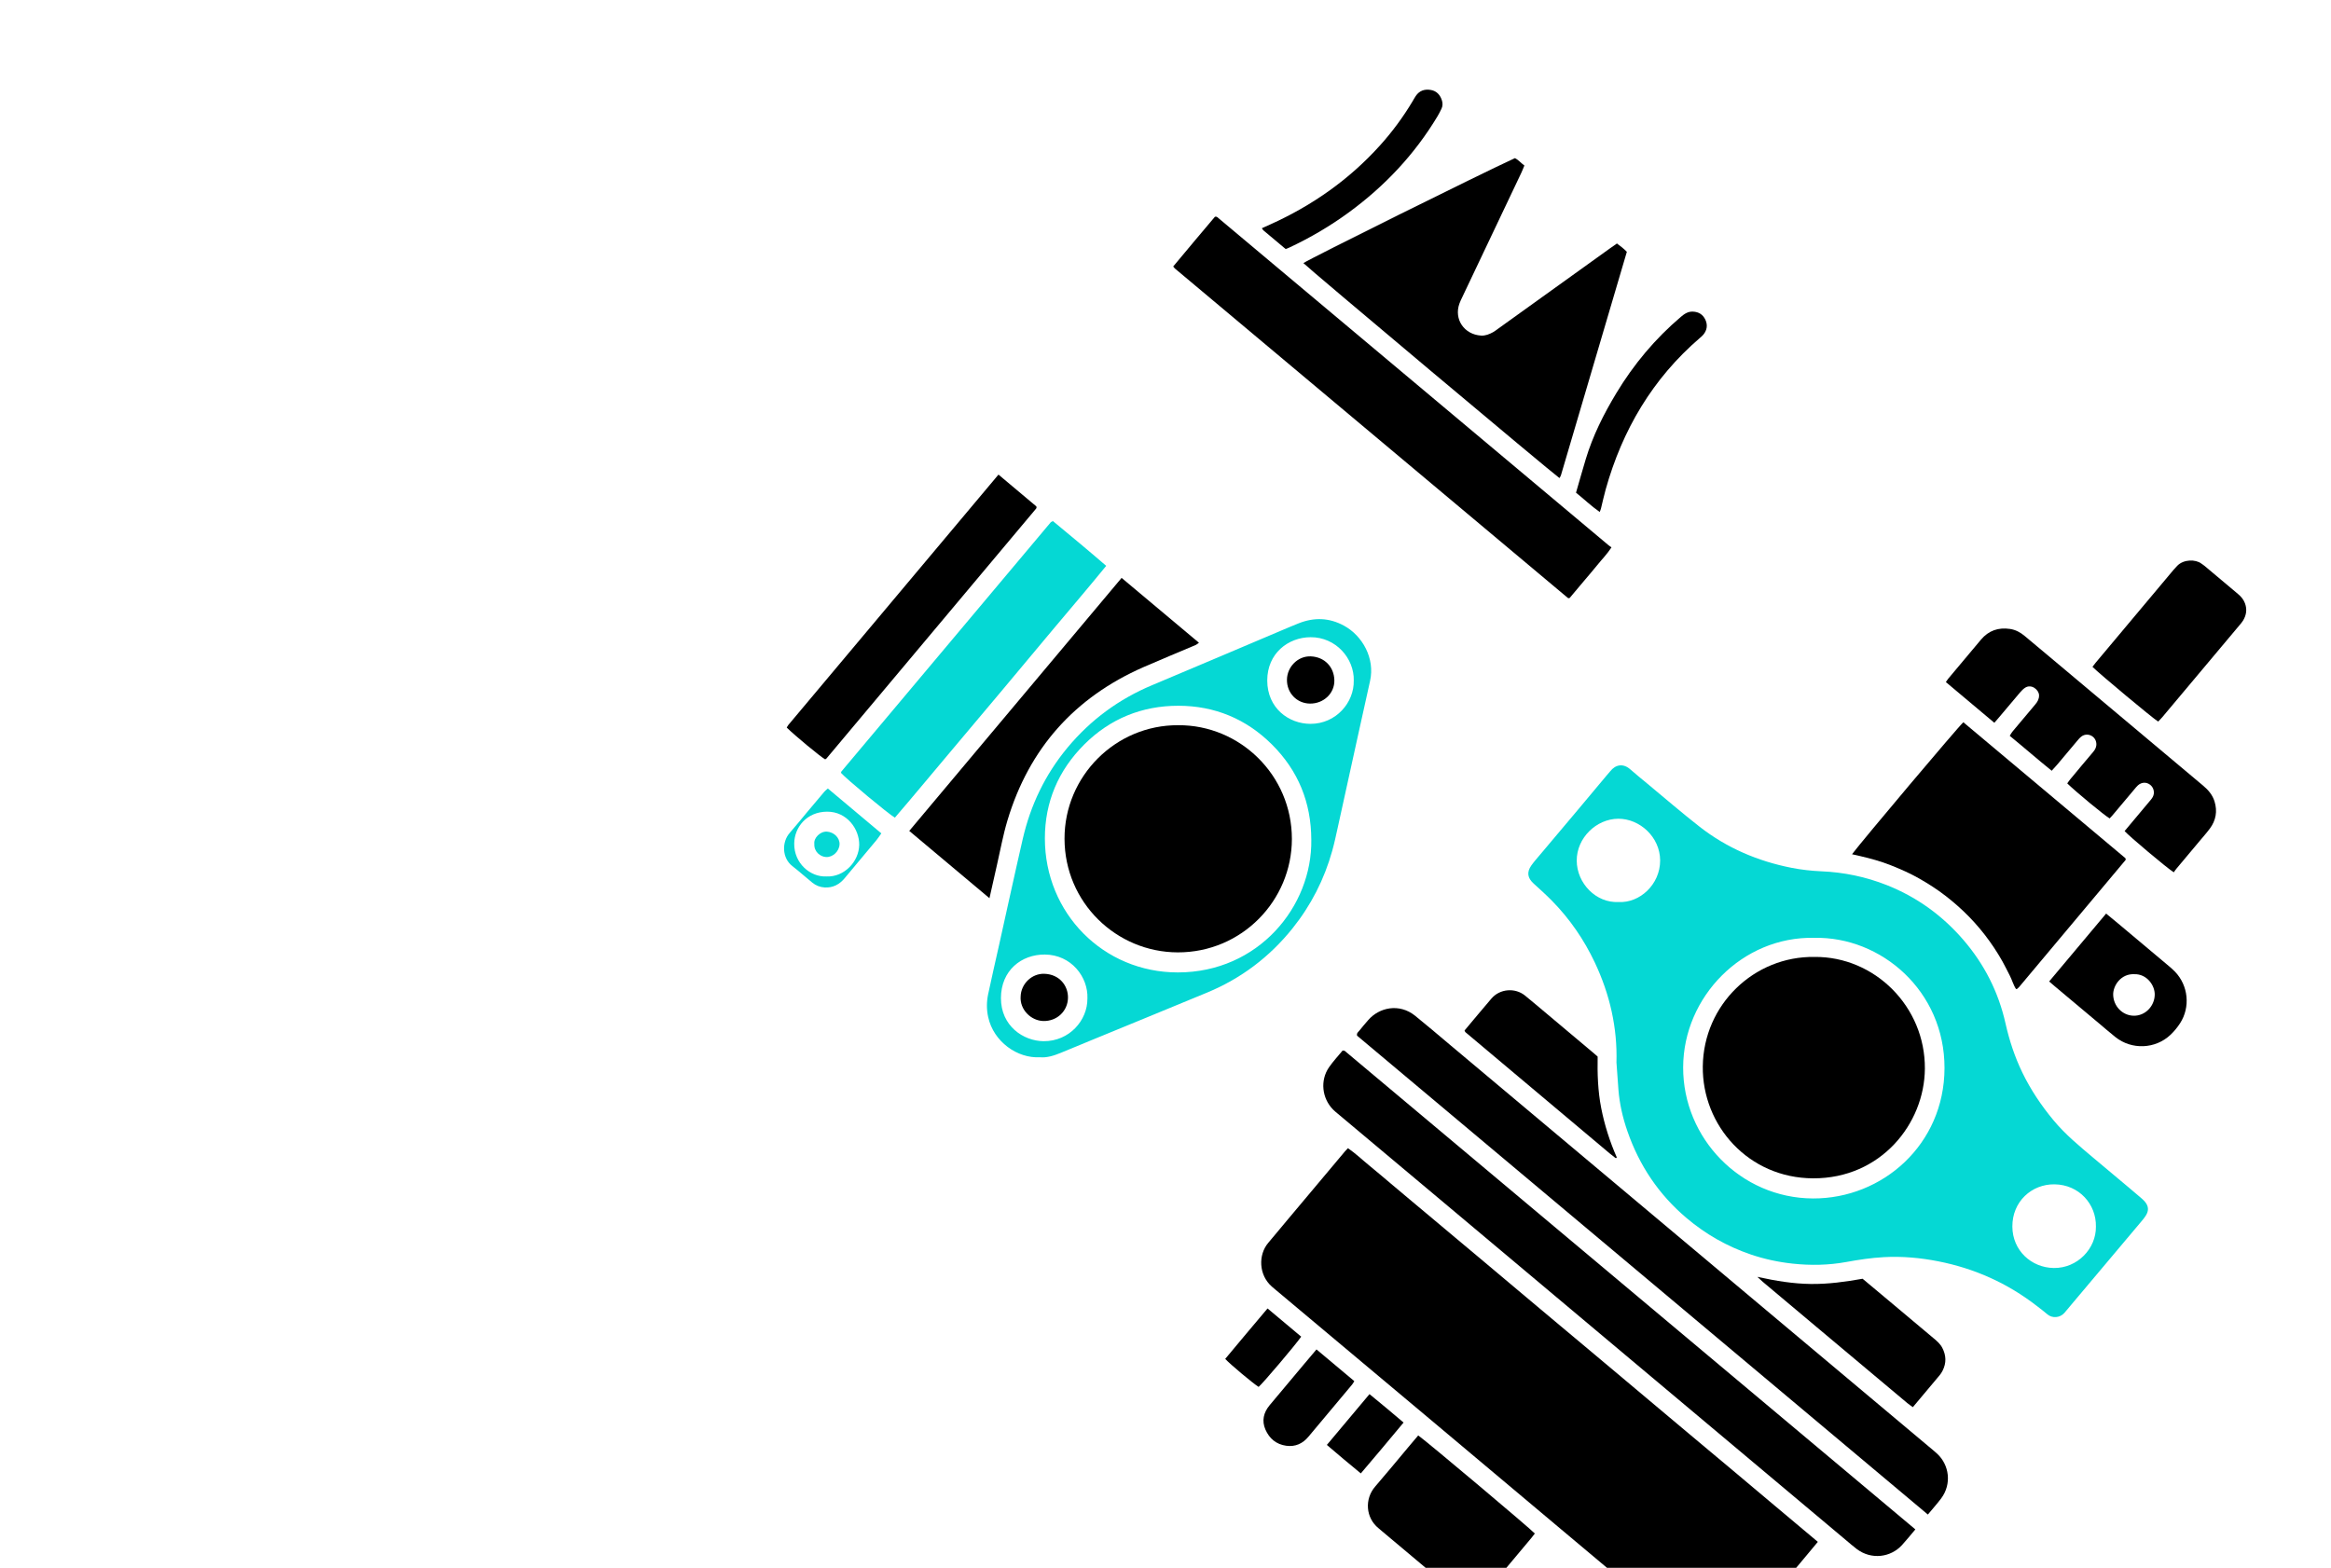
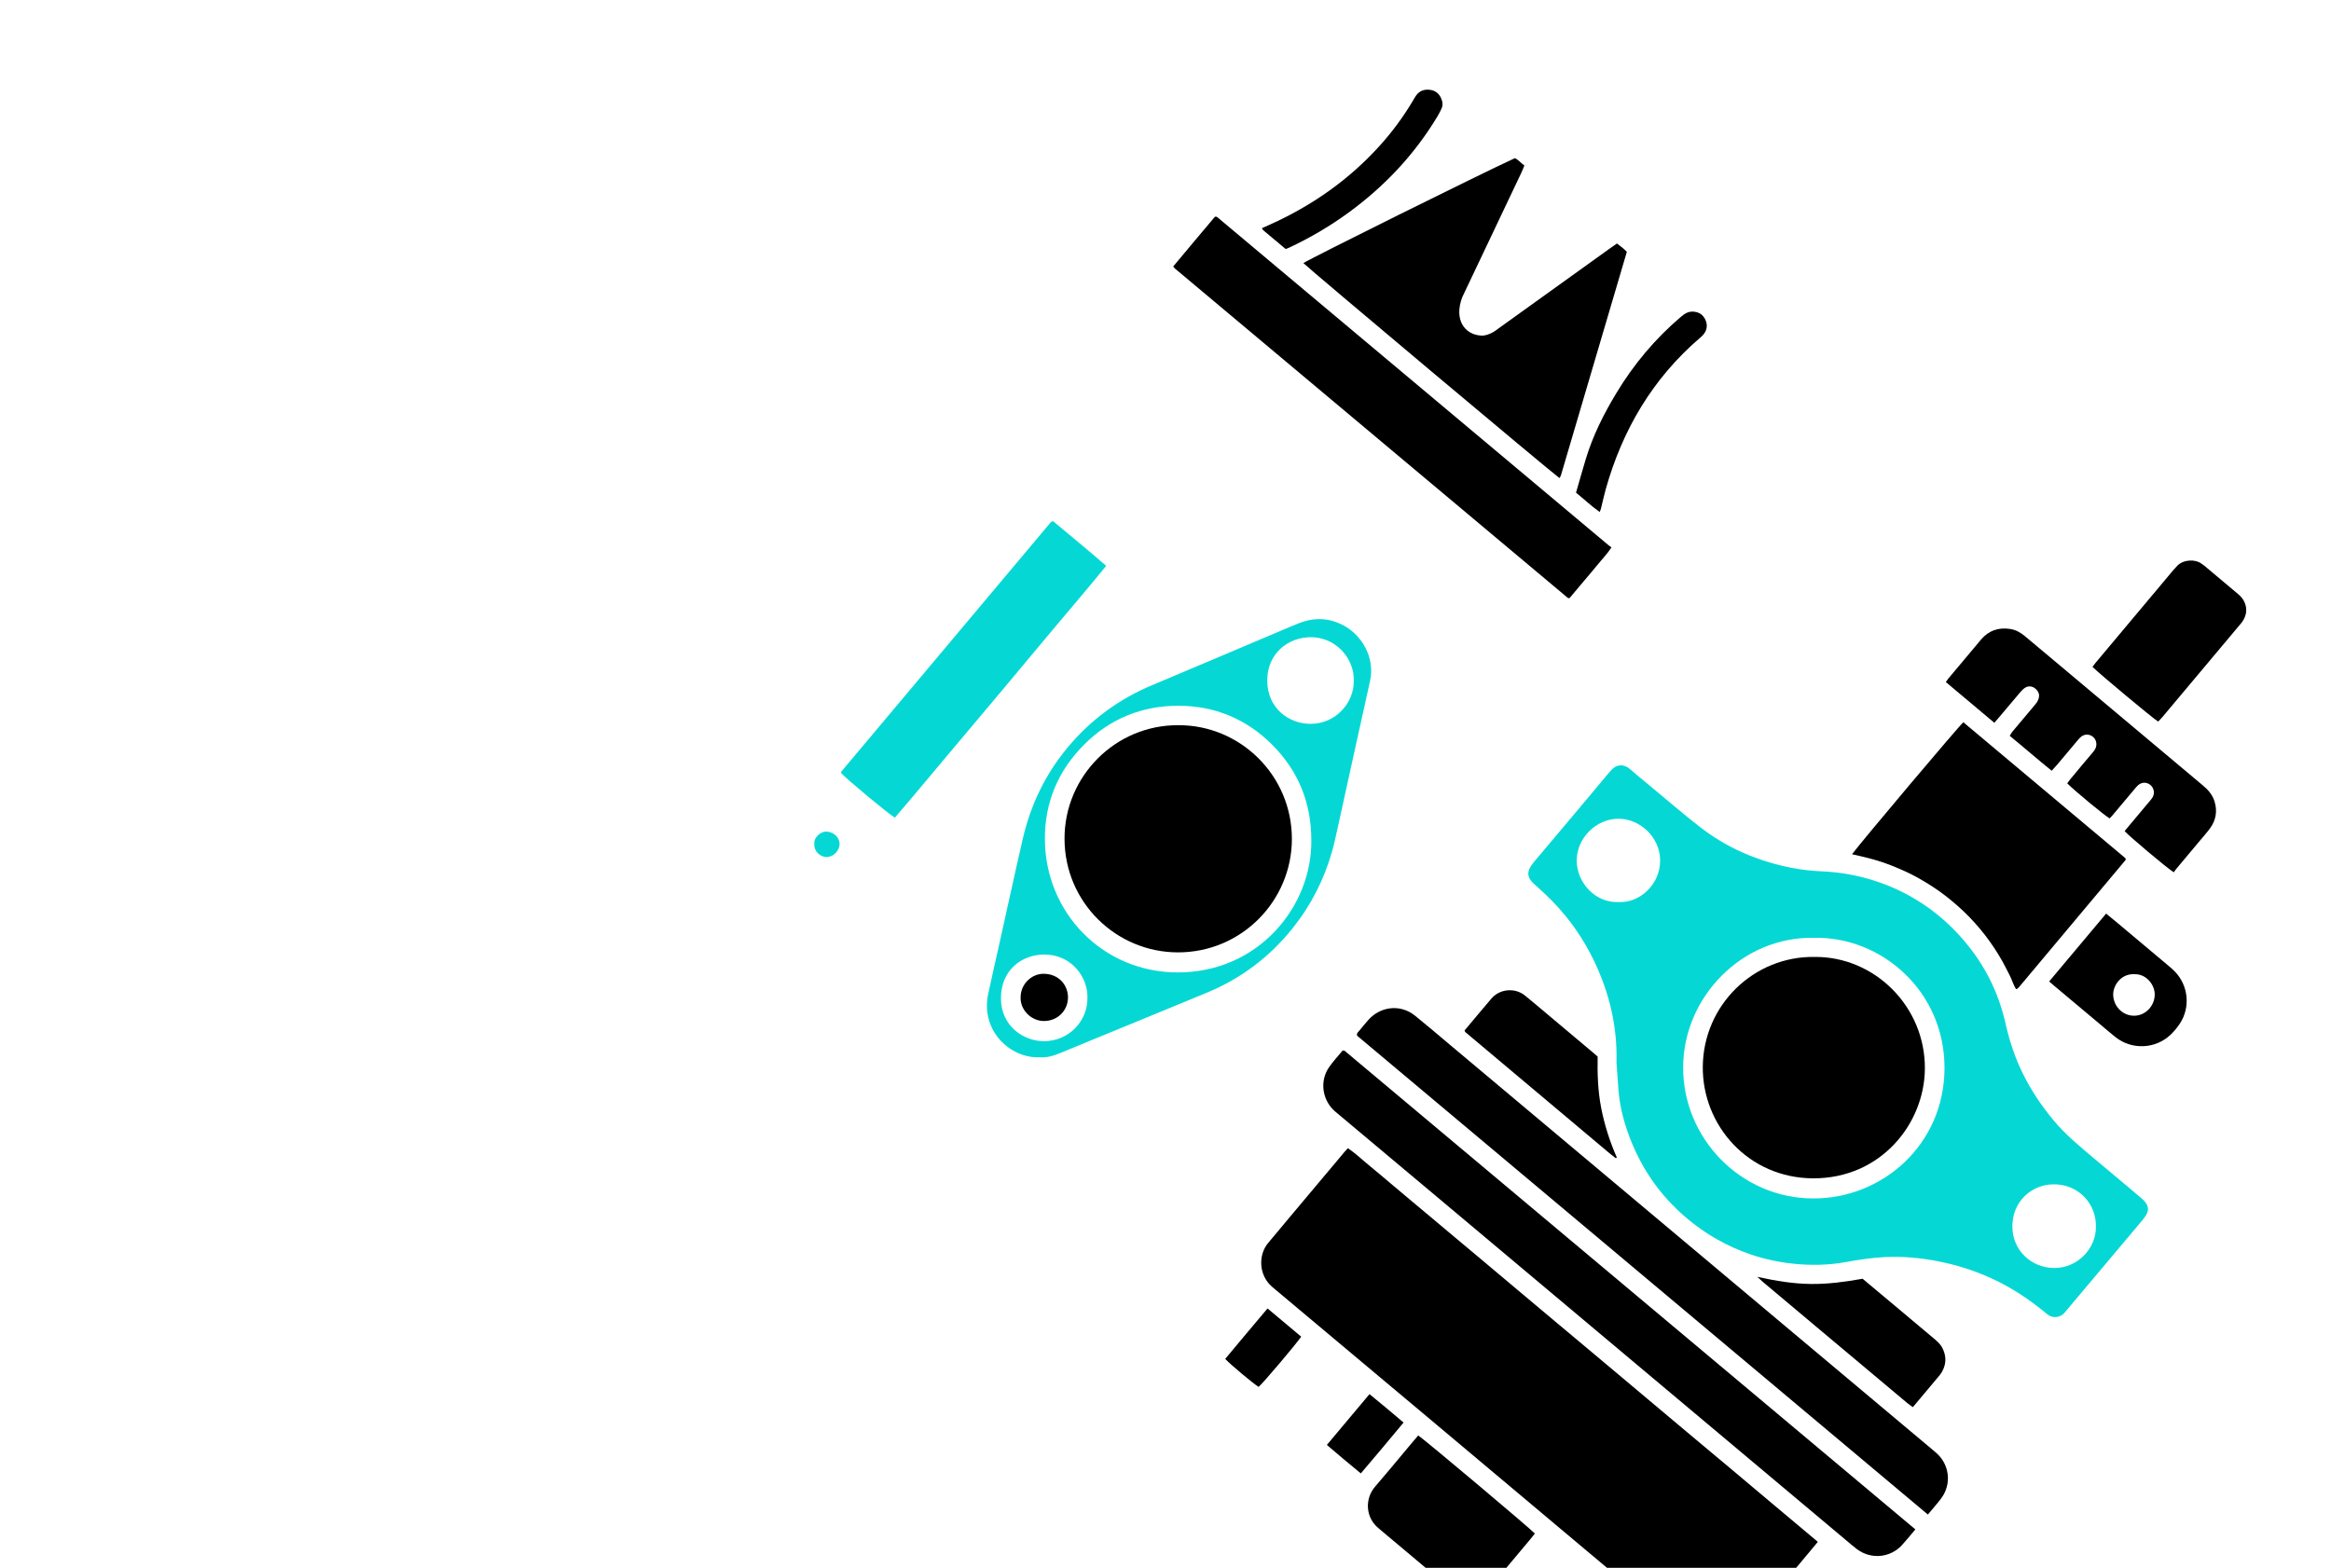
<svg xmlns="http://www.w3.org/2000/svg" width="220" height="148" viewBox="0 0 220 148" fill="none">
  <g clip-path="url(#clip0_9543_1277)">
    <path d="M152.561 100.336C152.662 97.01 151.931 93.853 150.518 90.858C149.5 88.701 148.163 86.752 146.489 85.046C145.93 84.477 145.339 83.941 144.747 83.407C144.167 82.883 144.073 82.338 144.53 81.692C144.789 81.327 145.091 80.994 145.38 80.649C146.535 79.275 147.694 77.904 148.848 76.531C149.777 75.424 150.704 74.313 151.631 73.205C151.744 73.071 151.865 72.944 151.973 72.807C152.473 72.168 153.197 72.037 153.858 72.618C154.382 73.08 154.925 73.518 155.463 73.964C157.114 75.332 158.736 76.735 160.424 78.053C162.985 80.05 165.905 81.293 169.083 81.92C170.008 82.102 170.958 82.208 171.9 82.249C174.037 82.339 176.094 82.768 178.081 83.555C180.919 84.681 183.323 86.425 185.308 88.729C187.278 91.017 188.614 93.643 189.277 96.593C189.638 98.206 190.152 99.765 190.87 101.249C191.656 102.871 192.654 104.357 193.807 105.746C194.929 107.1 196.277 108.205 197.611 109.33C198.717 110.261 199.827 111.187 200.934 112.116C201.298 112.42 201.659 112.726 202.018 113.035C202.151 113.149 202.283 113.264 202.399 113.393C202.791 113.836 202.83 114.265 202.517 114.759C202.397 114.948 202.253 115.123 202.108 115.294C199.894 117.926 197.678 120.558 195.464 123.189C195.255 123.437 195.054 123.691 194.84 123.934C194.419 124.412 193.687 124.466 193.227 124.065C192.907 123.788 192.565 123.535 192.232 123.276C189.464 121.131 186.358 119.737 182.921 119.063C181.226 118.731 179.517 118.577 177.794 118.672C176.601 118.737 175.419 118.917 174.242 119.132C172.565 119.437 170.881 119.467 169.183 119.283C167.837 119.138 166.526 118.857 165.251 118.424C163.01 117.663 160.987 116.512 159.174 114.978C156.556 112.762 154.72 110.025 153.601 106.8C153.158 105.528 152.854 104.218 152.748 102.869C152.681 102.026 152.626 101.182 152.565 100.339L152.561 100.336ZM171.235 88.53C164.454 88.377 158.873 94.092 158.856 100.757C158.839 107.452 164.278 113.102 171.107 113.131C177.669 113.159 183.501 108.039 183.523 100.841C183.545 93.538 177.53 88.394 171.234 88.531L171.235 88.53ZM197.813 115.784C197.851 113.686 196.238 111.831 193.91 111.798C191.747 111.769 189.913 113.426 189.927 115.79C189.939 118.039 191.714 119.668 193.839 119.696C196.061 119.726 197.841 117.87 197.813 115.784ZM152.759 85.148C154.744 85.265 156.688 83.504 156.684 81.223C156.679 79.013 154.756 77.278 152.735 77.287C150.666 77.296 148.801 79.097 148.812 81.246C148.823 83.387 150.638 85.26 152.759 85.148Z" fill="#05D8D4" />
    <path d="M171.568 145.548C171.111 146.096 170.716 146.574 170.317 147.05C168.282 149.475 166.244 151.898 164.214 154.326C163.737 154.896 163.175 155.305 162.435 155.476C161.49 155.696 160.657 155.476 159.91 154.9C159.358 154.474 158.834 154.011 158.299 153.562C154.633 150.487 150.966 147.412 147.301 144.333C143.102 140.808 138.906 137.278 134.705 133.752C129.951 129.763 125.193 125.777 120.437 121.79C120.303 121.678 120.169 121.567 120.038 121.452C118.778 120.348 118.753 118.447 119.686 117.337C120.311 116.593 120.931 115.845 121.555 115.099C123.348 112.96 125.143 110.822 126.94 108.684C127.017 108.591 127.106 108.505 127.219 108.386C127.948 108.884 128.572 109.486 129.24 110.03C129.916 110.58 130.577 111.151 131.245 111.711C131.912 112.272 132.58 112.833 133.249 113.395C133.936 113.972 134.625 114.546 135.313 115.123C135.982 115.682 136.649 116.245 137.317 116.805C137.986 117.365 138.655 117.925 139.324 118.484C139.993 119.044 140.66 119.606 141.327 120.167C141.995 120.728 142.662 121.29 143.33 121.851C143.997 122.412 144.666 122.974 145.333 123.534C146.001 124.095 146.67 124.655 147.339 125.216C148.026 125.793 148.716 126.367 149.403 126.944C150.072 127.504 150.74 128.065 151.409 128.626C152.078 129.188 152.745 129.748 153.414 130.309C154.081 130.87 154.749 131.432 155.418 131.993C156.085 132.554 156.754 133.114 157.421 133.675C158.089 134.237 158.758 134.798 159.425 135.358C160.094 135.918 160.763 136.478 161.432 137.039C162.101 137.599 162.77 138.159 163.439 138.718C164.126 139.295 164.813 139.874 165.499 140.451C166.166 141.012 166.835 141.573 167.502 142.135C168.17 142.696 168.839 143.258 169.506 143.817C170.174 144.377 170.841 144.937 171.568 145.548Z" fill="black" />
-     <path d="M123.013 24.837C123.585 24.432 139.794 16.386 142.977 14.929C143.308 15.084 143.537 15.383 143.872 15.625C143.769 15.871 143.683 16.099 143.579 16.319C141.723 20.229 139.865 24.139 138.009 28.049C137.912 28.252 137.813 28.453 137.738 28.664C137.209 30.148 138.202 31.58 139.78 31.678C140.189 31.703 140.565 31.552 140.916 31.357C141.089 31.262 141.246 31.135 141.408 31.018C144.928 28.489 148.447 25.962 151.968 23.432C152.169 23.289 152.372 23.148 152.606 22.985C152.932 23.22 153.237 23.46 153.542 23.771C151.468 30.808 149.394 37.844 147.318 44.878C147.292 44.967 147.228 45.043 147.181 45.127C146.521 44.678 123.401 25.261 123.016 24.837H123.013Z" fill="black" />
+     <path d="M123.013 24.837C123.585 24.432 139.794 16.386 142.977 14.929C143.308 15.084 143.537 15.383 143.872 15.625C143.769 15.871 143.683 16.099 143.579 16.319C141.723 20.229 139.865 24.139 138.009 28.049C137.209 30.148 138.202 31.58 139.78 31.678C140.189 31.703 140.565 31.552 140.916 31.357C141.089 31.262 141.246 31.135 141.408 31.018C144.928 28.489 148.447 25.962 151.968 23.432C152.169 23.289 152.372 23.148 152.606 22.985C152.932 23.22 153.237 23.46 153.542 23.771C151.468 30.808 149.394 37.844 147.318 44.878C147.292 44.967 147.228 45.043 147.181 45.127C146.521 44.678 123.401 25.261 123.016 24.837H123.013Z" fill="black" />
    <path d="M181.951 142.968C163.941 127.855 145.991 112.793 128.081 97.766C128.029 97.519 128.179 97.434 128.266 97.326C128.547 96.977 128.837 96.632 129.132 96.294C130.169 95.098 132.059 94.678 133.559 95.885C134.666 96.777 135.745 97.702 136.833 98.616C141.99 102.943 147.147 107.271 152.305 111.599C157.443 115.91 162.579 120.223 167.717 124.535C172.492 128.542 177.268 132.548 182.043 136.556C182.31 136.78 182.583 137 182.838 137.237C183.966 138.287 184.228 140.084 183.206 141.449C182.834 141.946 182.416 142.409 181.953 142.968H181.951Z" fill="black" />
    <path d="M180.772 144.372C180.314 144.913 179.925 145.398 179.506 145.857C178.453 147.008 176.637 147.277 175.241 146.225C174.884 145.955 174.547 145.657 174.203 145.369C167.101 139.408 159.999 133.446 152.897 127.485C147.457 122.918 142.016 118.35 136.576 113.783C133.139 110.9 129.699 108.018 126.263 105.135C126.11 105.007 125.954 104.881 125.815 104.739C124.762 103.669 124.582 101.988 125.428 100.756C125.821 100.186 126.3 99.676 126.715 99.169C126.805 99.175 126.83 99.174 126.852 99.178C126.875 99.183 126.903 99.189 126.921 99.205C144.85 114.243 162.779 129.281 180.771 144.372H180.772Z" fill="black" />
    <path d="M98.148 99.802C96.029 99.925 93.772 98.349 93.263 96.005C93.106 95.292 93.11 94.564 93.261 93.851C93.587 92.319 93.939 90.79 94.281 89.261C95.028 85.91 95.754 82.552 96.525 79.206C97.262 76 98.647 73.104 100.76 70.564C102.94 67.946 105.597 65.994 108.739 64.678C112.827 62.964 116.905 61.224 120.989 59.496C121.516 59.273 122.043 59.047 122.576 58.837C124.025 58.263 125.444 58.306 126.829 59.053C128.591 60.005 129.787 62.15 129.306 64.283C128.903 66.08 128.508 67.878 128.112 69.677C127.498 72.471 126.886 75.267 126.269 78.062C126.102 78.815 125.945 79.571 125.737 80.313C124.984 83.011 123.732 85.462 121.979 87.647C119.815 90.343 117.134 92.367 113.939 93.692C110.281 95.21 106.615 96.708 102.954 98.214C102.009 98.603 101.067 98.996 100.122 99.384C99.472 99.652 98.811 99.864 98.149 99.803L98.148 99.802ZM123.76 79.27C123.751 75.763 122.533 72.749 120.036 70.27C117.599 67.848 114.621 66.625 111.218 66.622C107.789 66.619 104.769 67.839 102.327 70.282C99.891 72.719 98.612 75.704 98.616 79.15C98.62 86.192 104.122 91.798 111.17 91.795C118.778 91.791 123.857 85.557 123.761 79.27H123.76ZM102.631 94.26C102.715 92.231 101.107 90.125 98.616 90.107C96.397 90.09 94.479 91.611 94.469 94.207C94.46 96.853 96.59 98.269 98.486 98.286C100.933 98.308 102.651 96.303 102.629 94.26H102.631ZM127.769 64.244C127.819 62.158 126.083 60.137 123.691 60.151C121.572 60.163 119.601 61.682 119.603 64.237C119.606 66.861 121.645 68.328 123.682 68.33C126.099 68.333 127.814 66.309 127.767 64.243L127.769 64.244Z" fill="#05D8D4" />
    <path d="M110.726 25.157C112.039 23.573 113.366 21.998 114.666 20.459C114.761 20.459 114.788 20.454 114.811 20.459C114.834 20.465 114.859 20.476 114.878 20.491C127.194 30.82 139.509 41.149 151.825 51.478C151.901 51.542 151.984 51.595 152.09 51.673C151.681 52.306 151.19 52.799 150.757 53.337C150.334 53.861 149.893 54.369 149.459 54.884C149.01 55.417 148.563 55.949 148.142 56.45C148.067 56.464 148.044 56.474 148.025 56.47C148.001 56.464 147.98 56.448 147.961 56.432C135.605 46.072 123.249 35.714 110.894 25.352C110.838 25.305 110.797 25.239 110.726 25.155V25.157Z" fill="black" />
    <path d="M174.793 80.641C175.752 79.358 184.803 68.62 185.3 68.179C190.412 72.457 195.522 76.75 200.594 81.009C200.619 81.091 200.633 81.115 200.632 81.138C200.628 81.16 200.611 81.183 200.596 81.202C197.249 85.196 193.901 89.191 190.554 93.183C190.507 93.239 190.449 93.287 190.393 93.335C190.376 93.349 190.348 93.348 190.276 93.367C190.013 92.972 189.896 92.49 189.671 92.063C189.439 91.623 189.227 91.171 188.982 90.738C188.737 90.304 188.477 89.878 188.201 89.464C187.925 89.049 187.635 88.643 187.329 88.25C187.023 87.856 186.704 87.474 186.37 87.103C186.036 86.733 185.687 86.375 185.327 86.031C184.967 85.687 184.592 85.356 184.209 85.038C183.825 84.72 183.431 84.415 183.025 84.126C182.62 83.838 182.202 83.566 181.776 83.307C181.352 83.049 180.919 82.802 180.476 82.576C180.034 82.35 179.581 82.146 179.122 81.952C178.665 81.759 178.204 81.575 177.733 81.414C177.263 81.255 176.785 81.12 176.304 80.993C175.829 80.868 175.347 80.767 174.795 80.639L174.793 80.641Z" fill="black" />
    <path d="M99.375 49.189C101.064 50.583 102.726 51.965 104.404 53.415C102.74 55.456 101.059 57.419 99.399 59.398C97.733 61.385 96.077 63.377 94.412 65.364C92.764 67.332 91.111 69.297 89.455 71.258C87.785 73.235 86.14 75.233 84.459 77.185C83.879 76.864 79.865 73.519 79.38 72.966C79.38 72.944 79.375 72.919 79.38 72.897C79.385 72.874 79.394 72.847 79.409 72.83C85.996 64.985 92.583 57.142 99.172 49.3C99.202 49.265 99.257 49.253 99.374 49.191L99.375 49.189Z" fill="#05D8D4" />
-     <path d="M93.384 84.787C90.804 82.621 88.327 80.544 85.815 78.436C92.508 70.462 99.168 62.523 105.857 54.552C108.301 56.601 110.704 58.617 113.157 60.674C113.032 60.761 112.952 60.84 112.856 60.883C111.211 61.583 109.555 62.26 107.917 62.978C101.42 65.832 97.121 70.652 95.082 77.451C94.669 78.829 94.413 80.257 94.091 81.662C93.863 82.651 93.643 83.643 93.386 84.786L93.384 84.787Z" fill="black" />
    <path d="M188.226 68.23C186.669 66.923 185.168 65.66 183.651 64.386C183.749 64.246 183.813 64.14 183.891 64.046C184.915 62.822 185.938 61.6 186.966 60.379C187.685 59.524 188.606 59.209 189.702 59.37C190.237 59.448 190.688 59.697 191.095 60.039C192.146 60.918 193.198 61.798 194.248 62.679C198.81 66.509 203.37 70.343 207.937 74.168C208.428 74.58 208.823 75.046 209.01 75.66C209.291 76.579 209.141 77.439 208.57 78.21C208.274 78.611 207.94 78.982 207.621 79.365C206.885 80.245 206.146 81.121 205.411 82.002C205.316 82.116 205.236 82.242 205.163 82.345C204.525 81.952 200.908 78.904 200.521 78.451C201.288 77.536 202.057 76.621 202.824 75.702C202.95 75.55 203.089 75.4 203.181 75.227C203.389 74.837 203.273 74.35 202.936 74.085C202.584 73.809 202.127 73.823 201.776 74.137C201.647 74.252 201.539 74.393 201.427 74.527C200.736 75.347 200.049 76.169 199.358 76.987C199.278 77.082 199.191 77.17 199.108 77.257C198.636 76.99 195.921 74.748 195.107 73.951C195.201 73.822 195.291 73.68 195.399 73.552C196.116 72.69 196.832 71.826 197.56 70.973C197.766 70.731 197.883 70.479 197.851 70.159C197.786 69.474 197.006 69.111 196.45 69.521C196.273 69.652 196.132 69.833 195.986 70.005C195.375 70.728 194.77 71.456 194.159 72.181C194.001 72.367 193.833 72.543 193.64 72.757C192.291 71.671 191.022 70.558 189.682 69.462C189.769 69.319 189.83 69.189 189.919 69.082C190.638 68.219 191.36 67.362 192.083 66.505C192.297 66.253 192.45 65.994 192.447 65.637C192.442 65.126 191.736 64.53 191.131 64.92C190.947 65.038 190.789 65.207 190.646 65.373C189.95 66.189 189.263 67.012 188.572 67.831C188.477 67.945 188.379 68.054 188.224 68.23H188.226Z" fill="black" />
-     <path d="M94.236 44.8C95.489 45.854 96.67 46.844 97.814 47.806C97.824 47.894 97.831 47.919 97.827 47.94C97.822 47.964 97.808 47.987 97.792 48.006C91.195 55.871 84.599 63.738 78 71.602C77.97 71.638 77.917 71.655 77.875 71.681C77.401 71.407 75.057 69.468 74.254 68.684C74.301 68.605 74.338 68.511 74.401 68.438C80.997 60.576 87.593 52.715 94.237 44.8H94.236Z" fill="black" />
    <path d="M133.852 135.501C134.699 136.1 144.466 144.321 144.858 144.761C144.756 144.892 144.658 145.031 144.547 145.162C143.331 146.615 142.107 148.062 140.897 149.52C140.521 149.972 140.08 150.323 139.519 150.505C138.561 150.817 137.697 150.604 136.929 149.986C136.288 149.472 135.664 148.932 135.034 148.403C133.506 147.122 131.978 145.838 130.451 144.555C130.337 144.458 130.225 144.358 130.11 144.265C128.893 143.286 128.769 141.508 129.784 140.334C130.844 139.108 131.872 137.854 132.913 136.613C133.217 136.252 133.523 135.891 133.852 135.501Z" fill="black" />
    <path d="M203.684 68.114C203.169 67.799 198.146 63.61 197.488 62.948C197.585 62.821 197.682 62.686 197.789 62.558C200.237 59.637 202.686 56.717 205.135 53.797C205.247 53.663 205.366 53.535 205.488 53.411C206.102 52.779 207.225 52.792 207.761 53.199C207.859 53.273 207.969 53.337 208.064 53.417C209.113 54.296 210.159 55.182 211.21 56.06C211.502 56.303 211.741 56.581 211.878 56.943C212.096 57.523 212.013 58.07 211.697 58.586C211.606 58.734 211.489 58.867 211.379 58.999C208.946 61.901 206.512 64.802 204.078 67.7C203.955 67.849 203.813 67.981 203.687 68.114H203.684Z" fill="black" />
    <path d="M165.859 120.532C167.638 120.922 169.249 121.184 170.897 121.204C172.55 121.226 174.172 121 175.792 120.711C176.731 121.495 177.647 122.261 178.563 123.03C179.88 124.135 181.198 125.241 182.516 126.348C182.821 126.605 183.122 126.864 183.312 127.229C183.684 127.942 183.709 128.657 183.348 129.378C183.27 129.532 183.177 129.683 183.066 129.816C182.237 130.812 181.401 131.803 180.535 132.833C180.347 132.696 180.167 132.579 180.004 132.442C177.136 130.039 174.271 127.634 171.407 125.232C169.726 123.82 168.045 122.411 166.366 120.998C166.238 120.89 166.119 120.772 165.86 120.532H165.859Z" fill="black" />
    <path d="M138.224 97.276C139.065 96.276 139.904 95.258 140.765 94.257C141.561 93.329 142.997 93.22 143.93 93.979C144.646 94.561 145.347 95.158 146.054 95.751C147.523 96.984 148.992 98.219 150.46 99.454C150.556 99.534 150.648 99.619 150.786 99.741C150.755 101.349 150.805 102.988 151.123 104.606C151.441 106.217 151.937 107.772 152.594 109.258C152.547 109.301 152.533 109.325 152.519 109.325C152.495 109.325 152.47 109.312 152.45 109.297C152.274 109.159 152.095 109.024 151.923 108.88C147.382 105.066 142.843 101.25 138.304 97.433C138.27 97.405 138.26 97.347 138.224 97.274V97.276Z" fill="black" />
    <path d="M193.4 92.648C195.207 90.482 196.98 88.374 198.775 86.241C199.174 86.568 199.52 86.85 199.862 87.136C201.426 88.447 202.99 89.759 204.552 91.073C204.8 91.282 205.05 91.489 205.274 91.722C206.54 93.041 206.745 95.073 205.747 96.606C205.491 96.999 205.184 97.371 204.842 97.692C203.425 99.027 201.197 99.129 199.648 97.894C199.104 97.459 198.578 97 198.044 96.553C196.67 95.402 195.296 94.249 193.922 93.097C193.771 92.969 193.623 92.838 193.401 92.648H193.4ZM201.435 91.962C200.189 91.898 199.419 93.028 199.442 93.913C199.472 94.979 200.311 95.86 201.373 95.882C202.45 95.906 203.345 94.995 203.364 93.9C203.381 92.997 202.597 91.923 201.434 91.962H201.435Z" fill="black" />
    <path d="M121.337 23.504C120.61 22.896 119.924 22.322 119.239 21.744C119.186 21.698 119.155 21.628 119.096 21.544C119.358 21.425 119.606 21.315 119.854 21.202C123.832 19.415 127.331 16.963 130.256 13.714C131.41 12.434 132.425 11.053 133.311 9.574C133.414 9.403 133.507 9.227 133.618 9.063C133.964 8.548 134.468 8.388 135.051 8.494C135.591 8.592 135.916 8.952 136.083 9.462C136.171 9.732 136.172 10.005 136.047 10.264C135.929 10.51 135.806 10.755 135.665 10.989C133.506 14.583 130.688 17.571 127.311 20.044C125.539 21.341 123.655 22.448 121.667 23.378C121.58 23.418 121.486 23.449 121.338 23.507L121.337 23.504Z" fill="black" />
    <path d="M150.98 48.33C150.164 47.76 149.492 47.105 148.744 46.509C149.056 45.433 149.35 44.382 149.665 43.339C150.331 41.132 151.356 39.09 152.541 37.125C154.187 34.393 156.211 31.976 158.645 29.907C158.976 29.626 159.31 29.398 159.774 29.416C160.333 29.437 160.73 29.699 160.956 30.187C161.184 30.678 161.112 31.162 160.766 31.586C160.673 31.701 160.554 31.797 160.442 31.895C155.977 35.732 153.121 40.571 151.544 46.203C151.377 46.802 151.248 47.41 151.097 48.014C151.075 48.104 151.034 48.188 150.981 48.33H150.98Z" fill="black" />
-     <path d="M124.251 127.383C125.47 128.406 126.63 129.379 127.819 130.376C127.744 130.497 127.692 130.605 127.619 130.692C126.247 132.333 124.867 133.97 123.498 135.614C122.946 136.276 122.261 136.593 121.399 136.477C120.451 136.35 119.802 135.794 119.433 134.951C119.071 134.124 119.253 133.34 119.826 132.652C120.877 131.391 121.934 130.134 122.989 128.877C123.389 128.402 123.789 127.929 124.251 127.382V127.383Z" fill="black" />
    <path d="M122.807 126.178C122.26 126.967 119.198 130.577 118.789 130.921C118.259 130.589 116.124 128.805 115.635 128.278C116.947 126.699 118.273 125.124 119.631 123.515C120.723 124.43 121.767 125.306 122.809 126.18L122.807 126.178Z" fill="black" />
    <path d="M128.433 139.085C127.335 138.193 126.298 137.307 125.229 136.398C126.576 134.792 127.898 133.217 129.253 131.602C130.356 132.49 131.388 133.376 132.469 134.285C131.125 135.899 129.807 137.483 128.435 139.085H128.433Z" fill="black" />
-     <path d="M78.131 74.43C79.838 75.863 81.491 77.249 83.18 78.667C83.016 78.898 82.888 79.105 82.734 79.291C81.733 80.496 80.724 81.695 79.72 82.899C79.229 83.487 78.625 83.817 77.836 83.774C77.393 83.749 77.007 83.593 76.673 83.325C76.034 82.81 75.427 82.255 74.778 81.753C73.799 80.993 73.772 79.484 74.538 78.618C75.098 77.986 75.623 77.321 76.168 76.674C76.71 76.025 77.256 75.378 77.803 74.734C77.881 74.642 77.981 74.569 78.132 74.432L78.131 74.43ZM77.995 82.735C79.686 82.815 81.069 81.322 81.092 79.754C81.114 78.277 79.944 76.605 78.051 76.62C76.147 76.635 74.978 78.078 74.958 79.621C74.933 81.496 76.478 82.805 77.995 82.734V82.735Z" fill="#05D8D4" />
    <path d="M171.259 90.332C176.933 90.284 181.711 95.024 181.67 100.881C181.635 106.077 177.51 111.257 171.12 111.232C165.021 111.209 160.648 106.248 160.71 100.671C160.774 94.834 165.559 90.245 171.259 90.332Z" fill="black" />
    <path d="M111.206 68.458C117.002 68.422 121.931 73.156 121.928 79.201C121.925 85.002 117.209 89.916 111.153 89.902C105.369 89.888 100.487 85.211 100.47 79.186C100.453 73.279 105.283 68.422 111.207 68.458H111.206Z" fill="black" />
    <path d="M96.328 94.068C96.361 92.88 97.374 91.883 98.569 91.924C100.008 91.972 100.807 93.061 100.796 94.171C100.785 95.439 99.762 96.412 98.466 96.381C97.297 96.351 96.239 95.295 96.328 94.068Z" fill="black" />
-     <path d="M123.631 66.417C122.394 66.401 121.447 65.417 121.463 64.16C121.477 62.943 122.503 61.91 123.713 61.96C125.015 62.013 125.906 62.96 125.937 64.206C125.968 65.452 124.919 66.432 123.632 66.417H123.631Z" fill="black" />
    <path d="M76.857 79.652C76.784 79.118 77.401 78.459 78.053 78.505C78.703 78.548 79.26 79.08 79.237 79.698C79.213 80.357 78.607 80.934 77.966 80.903C77.434 80.876 76.812 80.415 76.857 79.654V79.652Z" fill="#05D8D4" />
  </g>
  <defs>
    <clipPath id="clip0_9543_1277">
      <rect width="220" height="148" fill="white" />
    </clipPath>
  </defs>
</svg>